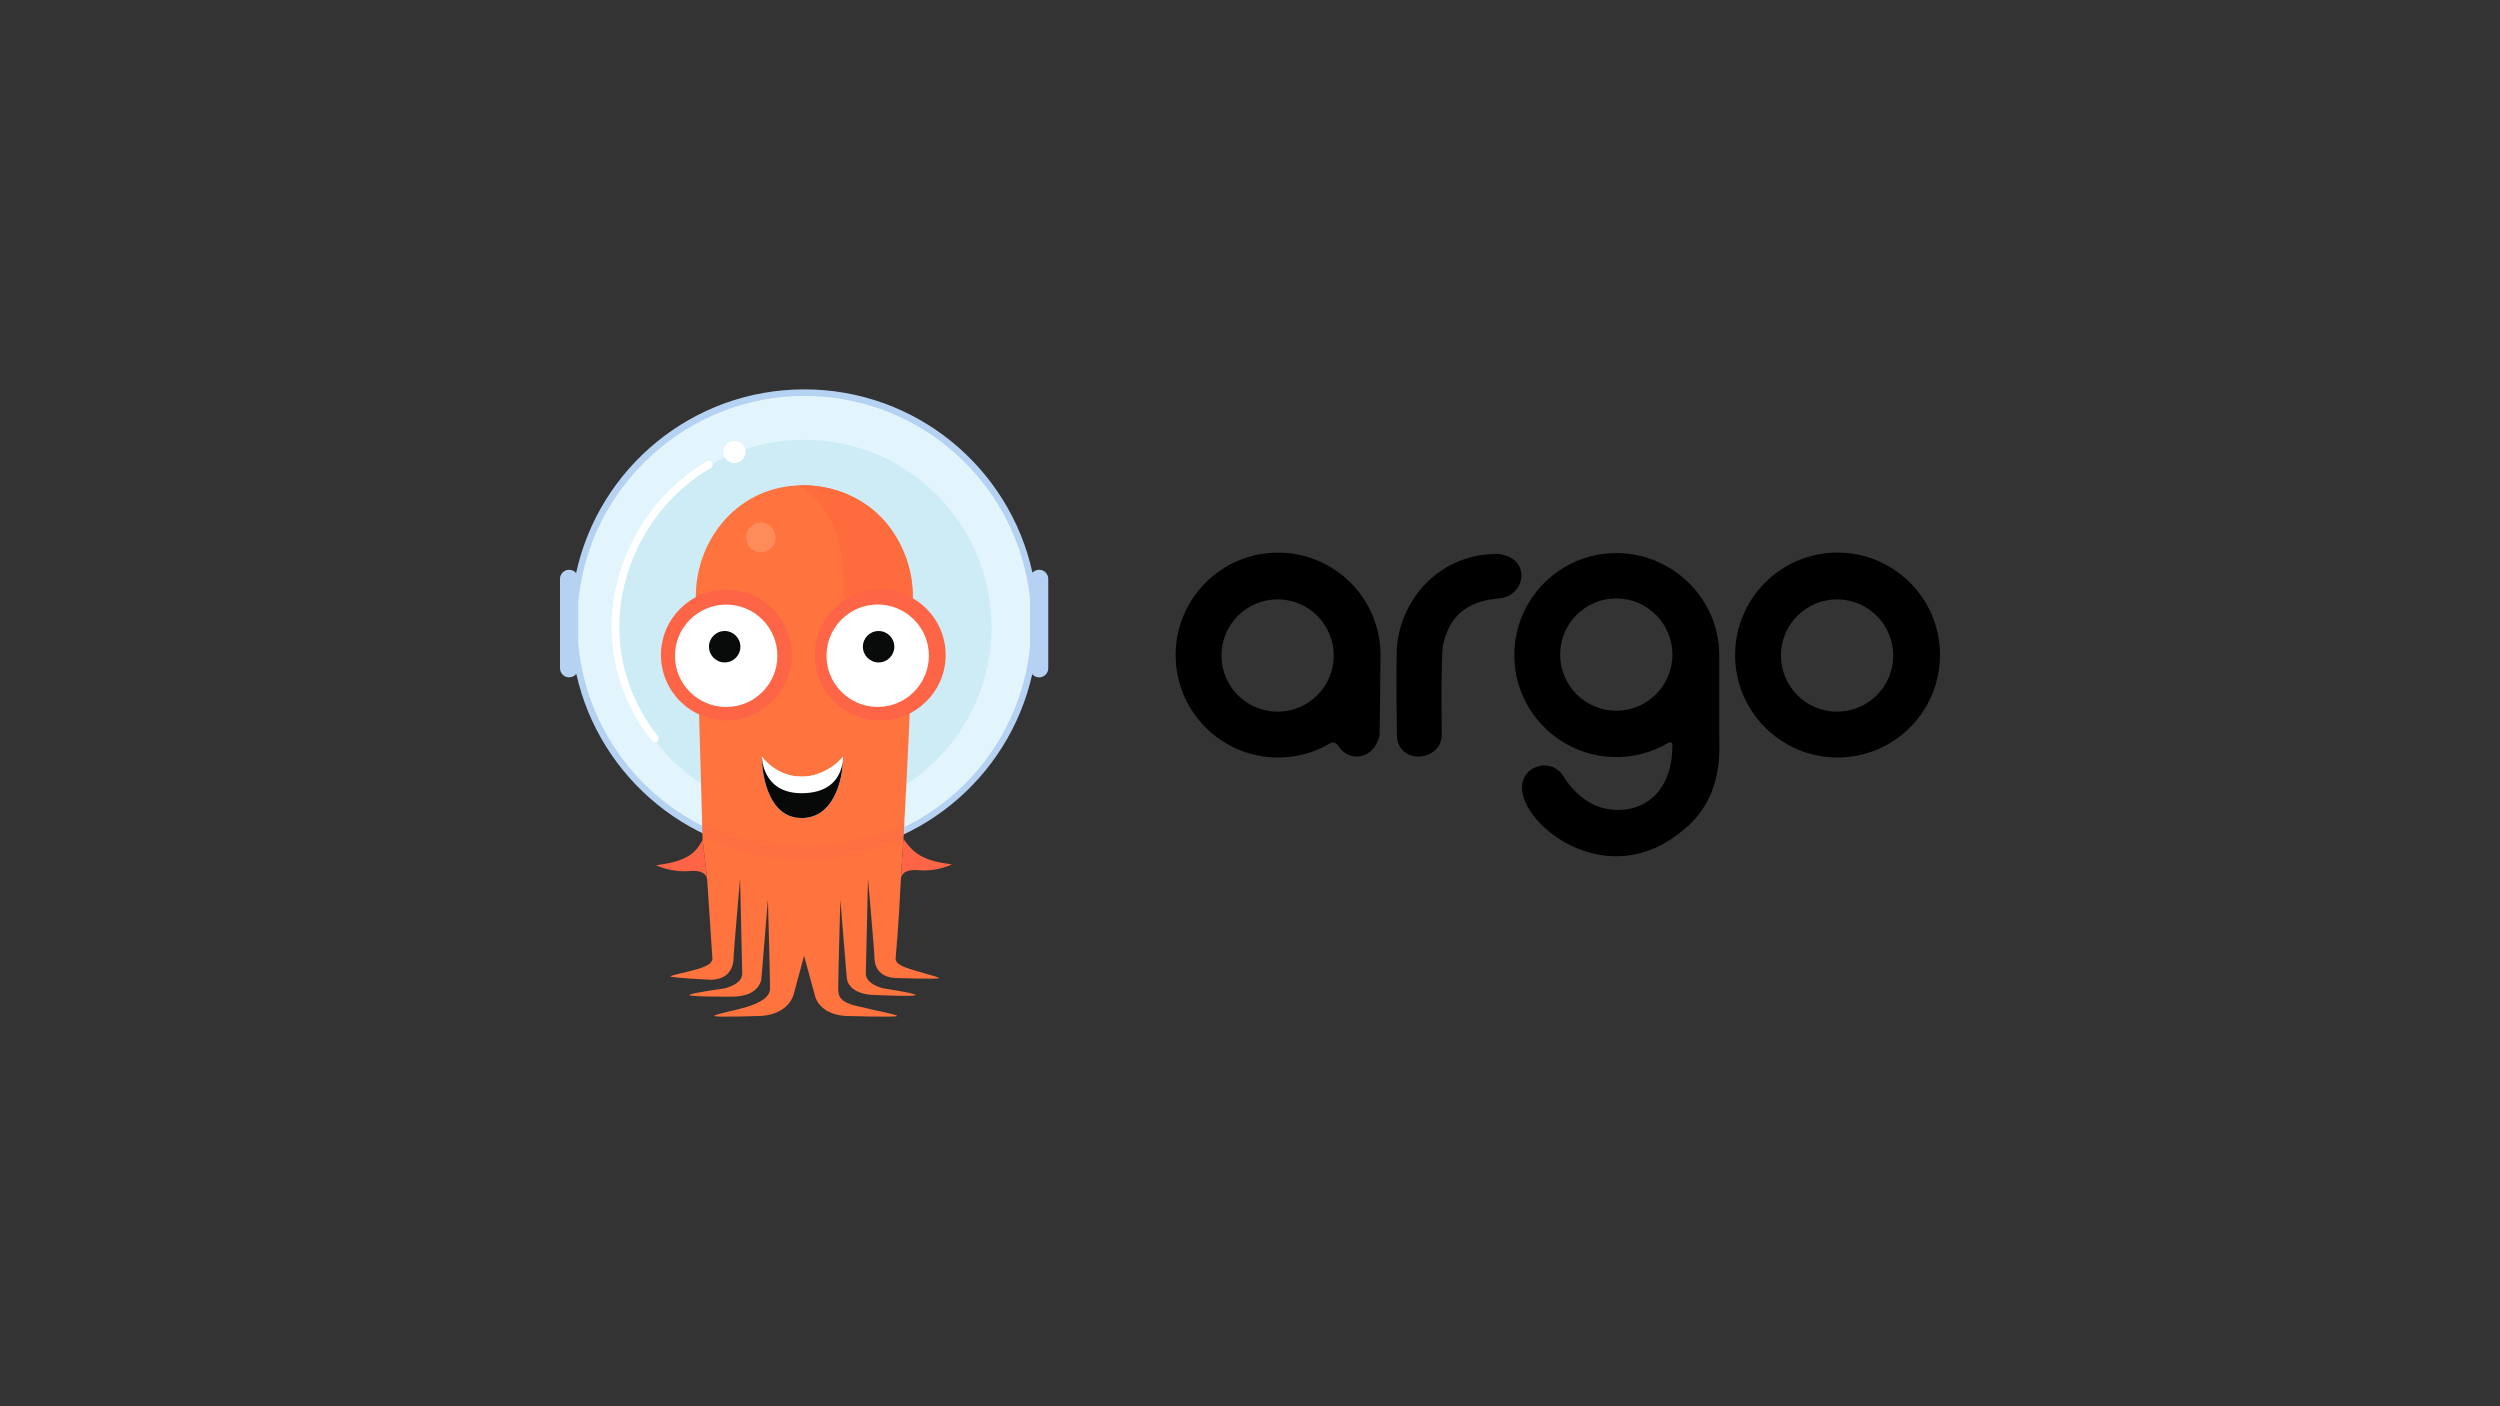
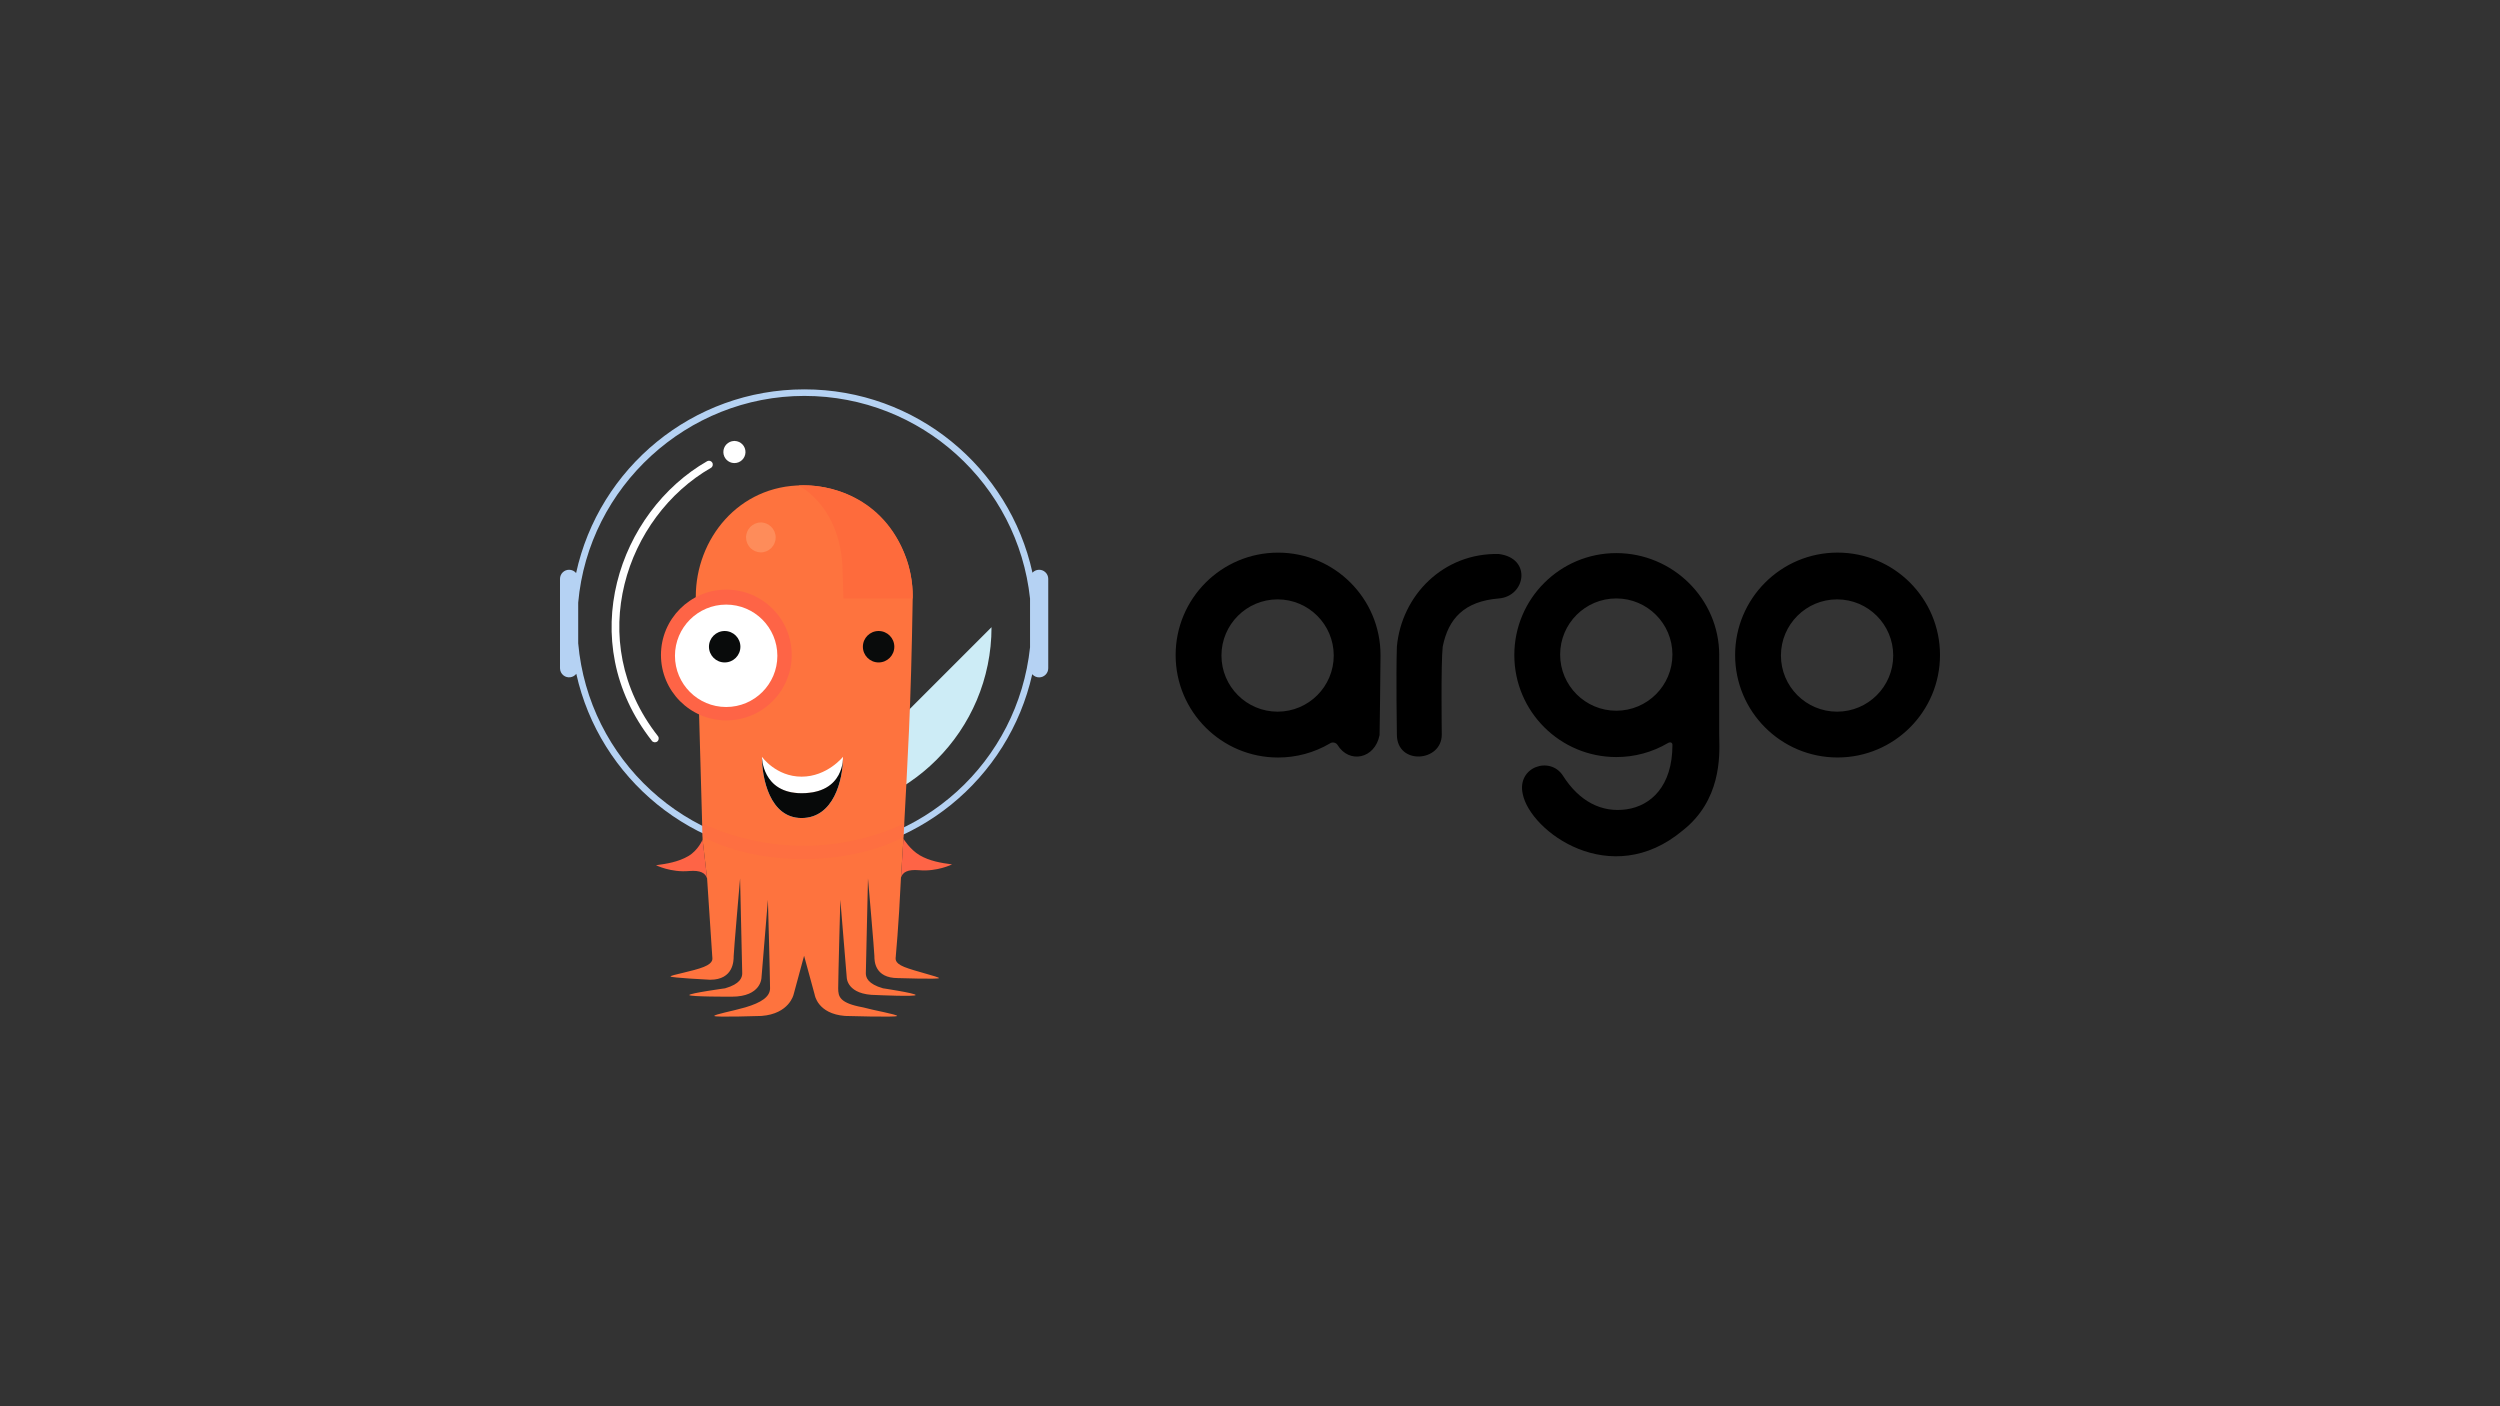
<svg xmlns="http://www.w3.org/2000/svg" id="EXAMPLES_TURN_OFF_" data-name="EXAMPLES (TURN OFF)" viewBox="0 0 1250 703">
  <rect x="0" y="0" width="1250" height="703" fill="#333333" stroke="none" />
  <defs>
    <style>
      .cls-1 {
        fill: #e2f5fc;
      }

      .cls-2 {
        fill: #fea777;
        opacity: .5;
      }

      .cls-2, .cls-3 {
        isolation: isolate;
      }

      .cls-4 {
        fill: #fe6b3c;
      }

      .cls-5 {
        fill: #fe733e;
      }

      .cls-6 {
        fill: #090b0b;
      }

      .cls-7, .cls-3 {
        fill: #fe6446;
      }

      .cls-8, .cls-9 {
        fill-rule: evenodd;
      }

      .cls-10 {
        fill: #fff;
      }

      .cls-11 {
        fill: #cdecf6;
      }

      .cls-12 {
        fill: #070909;
      }

      .cls-9 {
        fill: #b5d2f3;
      }

      .cls-3 {
        opacity: .3;
      }
    </style>
  </defs>
  <path id="a" class="cls-10" d="M421.51,378.4c0,11.89-7.92,18.21-20.71,18.21s-19.83-7.49-19.83-18.21c0,0,7.04,9.93,19.83,9.93s20.71-9.93,20.71-9.93h0Z" />
  <path class="cls-8" d="M690.26,327.53c0,8.15-.47,40-.47,40-2.34,11.93-15.2,14.5-21.05,4.91-.7-1.15-2.57-1.64-3.81-.7-7.85,4.61-16.79,7.03-25.89,7.02-28.29,0-51.22-22.93-51.22-51.22s22.93-51.22,51.22-51.22,51.22,22.94,51.22,51.22ZM666.87,327.76c0,15.5-12.57,28.07-28.07,28.07s-28.07-12.57-28.07-28.07,12.57-28.07,28.07-28.07,28.07,12.57,28.07,28.07Z" />
  <path d="M698.44,367.29c0,15.44,22.45,13.8,22.45,0,0,0-.47-35.79.47-43.97,2.81-14.03,10.76-22.69,28.07-24.09,13.41-1.09,16.61-20.12,0-22.22-27.6-.7-48.65,20.58-50.99,46.31-.47,14.5,0,43.97,0,43.97Z" />
  <path class="cls-8" d="M859.6,327.53v39.53c0,.61.02,1.35.04,2.2.23,9.15.78,31-18.28,45.98-36.02,30.17-76.25.47-79.99-18.24-3.04-13.57,13.72-19.18,20.12-9.12,8.19,12.86,19.32,18.59,31.81,16.78,12.16-1.78,22.92-11.56,22.92-32.21,0-1.17-1.04-1.64-2.29-.9-7.81,4.59-16.71,7-25.78,6.98-28.16,0-50.99-22.83-50.99-50.99s22.83-50.99,50.99-50.99,51.46,22.83,51.46,50.99ZM808.14,355.36c15.5,0,28.07-12.57,28.07-28.07s-12.57-28.07-28.07-28.07-28.07,12.57-28.07,28.07,12.57,28.07,28.07,28.07ZM918.78,276.3c28.29,0,51.22,22.94,51.22,51.22s-22.93,51.22-51.22,51.22-51.22-22.93-51.22-51.22,22.93-51.22,51.22-51.22ZM946.61,327.76c0,15.5-12.57,28.07-28.07,28.07s-28.07-12.57-28.07-28.07,12.57-28.07,28.07-28.07,28.07,12.57,28.07,28.07Z" />
-   <path class="cls-1" d="M402.09,426.01c63.29,0,114.6-51.32,114.6-114.61s-51.31-114.62-114.6-114.62-114.6,51.32-114.6,114.61,51.31,114.62,114.6,114.62h0Z" />
-   <path class="cls-11" d="M402.09,407.29c51.73,0,93.67-41.95,93.67-93.69s-41.94-93.69-93.67-93.69-93.67,41.94-93.67,93.69,41.94,93.69,93.67,93.69h0Z" />
+   <path class="cls-11" d="M402.09,407.29c51.73,0,93.67-41.95,93.67-93.69h0Z" />
  <path class="cls-10" d="M367.05,231.54c3.06.09,5.6-2.32,5.69-5.37.09-3.06-2.32-5.6-5.37-5.69-.11,0-.21,0-.32,0-3.06.09-5.46,2.64-5.37,5.69.09,2.93,2.44,5.29,5.37,5.37ZM325.88,370.35c.61.86,1.81,1.06,2.68.45.86-.61,1.06-1.81.45-2.68-.03-.05-.07-.09-.11-.14-37.42-47.81-15.83-109.77,26.64-134.09.88-.58,1.13-1.77.54-2.66-.53-.81-1.58-1.09-2.45-.66-44.17,25.28-66.85,89.84-27.75,139.77h0Z" />
  <path class="cls-9" d="M288.15,336.9c-1.54,1.99-4.4,2.36-6.38.82-1.12-.86-1.77-2.19-1.77-3.6v-44.69c0-2.51,2.04-4.55,4.55-4.55,1.35,0,2.63.6,3.5,1.64,11.43-52.51,58.18-91.84,114.11-91.84s102.57,39.23,114.07,91.66c1.71-1.84,4.59-1.96,6.43-.25.93.86,1.46,2.07,1.46,3.34v44.7c0,2.51-2.03,4.55-4.55,4.56-1.33,0-2.59-.58-3.45-1.58-11.68,52.18-58.26,91.18-113.96,91.18s-102.41-39.09-114.01-91.37h0ZM289.1,321.64c5.14,57.94,53.8,103.36,113.06,103.36s106.77-44.36,112.86-101.32v-24.4c-6.08-56.96-54.29-101.32-112.86-101.32s-107.92,45.42-113.06,103.36c0,0,0,20.33,0,20.33Z" />
  <path class="cls-5" d="M351.92,483.45c5.26-2.14,4.2-4.28,4.2-5.35l-2.57-38.86-2.25-19.45-3.41-121.39c0-28.81,21.32-55.73,53.49-55.73s54.94,25.92,54.99,55.76c-.93,57.63-2.48,79.56-4.65,120.95-.27,5.66-1,14.22-1.24,19.45-1.21,25.9-2.58,38.58-2.58,39.28,0,1.07-1.07,3.21,4.19,5.35s17.42,4.92,17.42,5.59-20.54,0-20.54,0c-11.77,0-11.77-8.8-11.77-10.95s-3.21-38.89-3.21-38.89l-1.07,47.45c0,2.14,1.07,5.35,8.56,7.49,0,0,16.35,2.47,16.35,3.37s-19.56,0-19.56,0c-14.89,0-14.89-8.72-14.89-8.72l-3.21-38.89s-1.07,38.89-1.07,44.24c0,4.2.73,7.41,12.42,9.54,5.64,1.57,17.03,3.51,17.03,4.29s-25.99,0-25.99,0c-13.92-1.07-15.23-10.7-15.23-10.7l-5.28-19.38-5.25,19.38s-2.14,9.64-16.05,10.7c0,0-23.6.78-23.6,0s9.45-2.51,15.47-4.28c8.13-2.39,12.41-5.35,12.41-9.54,0-5.36-1.07-44.24-1.07-44.24l-3.21,38.89s0,9.54-14.89,9.54c0,0-21.22.07-21.22-.82s17.92-3.37,17.92-3.37c7.49-2.14,8.56-5.35,8.56-7.49l-1.07-47.45s-3.21,36.75-3.21,38.89,0,11.77-11.77,11.77c0,0-19.81-.98-19.81-1.66s11.42-2.62,16.68-4.77h0Z" />
  <path class="cls-7" d="M351.3,419.79s-2.2,5.38-7.16,8.27c-4.96,2.9-10.72,3.84-16.14,4.55,0,0,7.45,3.73,16.56,2.9,5.7-.46,8.1.99,9,3.72l-2.25-19.45h0ZM451.72,419.37s3.21,5.38,8.17,8.28c4.97,2.9,10.72,3.84,16.14,4.55,0,0-7.45,3.72-16.55,2.9-5.71-.46-8.11.98-9.01,3.72l1.24-19.45h0Z" />
  <path class="cls-3" d="M451.77,418.47l.42-6.74c-26.29,12.41-50.72,11.11-50.72,11.11,0,0-24.58,1.02-50.39-11.16l.16,6.54s18.42,11.32,50.23,11.32,50.3-11.07,50.3-11.07h0Z" />
  <path class="cls-2" d="M380.33,276.21c4.14,0,7.5-3.35,7.5-7.49,0-4.14-3.35-7.5-7.49-7.5h-.01c-4.14.1-7.41,3.54-7.3,7.68.1,3.99,3.31,7.2,7.3,7.3h0Z" />
  <path class="cls-4" d="M456.27,299.22s.8-9.38-3.31-20.55c-11.25-30.66-38.9-36.83-53.79-35.96,0,0,21.13,9.97,22.1,41.91.45,14.16.45,14.6.45,14.6h34.55,0Z" />
-   <path id="a-2" data-name="a" class="cls-10" d="M421.51,378.4c0,11.89-7.92,18.21-20.71,18.21s-19.83-7.49-19.83-18.21c0,0,7.04,9.93,19.83,9.93s20.71-9.93,20.71-9.93h0Z" />
  <path id="a-3" data-name="a" class="cls-10" d="M421.51,378.4c0,11.89-7.92,18.21-20.71,18.21s-19.83-7.49-19.83-18.21c0,0,7.04,9.93,19.83,9.93s20.71-9.93,20.71-9.93h0Z" />
  <path class="cls-10" d="M421.51,378.4c0,11.89-4.79,30.62-20.71,30.62s-19.83-19.9-19.83-30.62c0,0,0,18.21,19.83,18.21,21.69,0,20.71-18.21,20.71-18.21h0Z" />
  <path class="cls-12" d="M421.51,378.4c0,11.89-4.79,30.62-20.71,30.62s-19.83-19.9-19.83-30.62c0,0,0,18.21,19.83,18.21,21.69,0,20.71-18.21,20.71-18.21h0Z" />
  <path class="cls-7" d="M363.17,360.19c18.05,0,32.69-14.64,32.69-32.69h0c0-18.06-14.64-32.69-32.69-32.69s-32.69,14.64-32.69,32.69c0,18.05,14.63,32.69,32.68,32.7h0Z" />
  <path class="cls-10" d="M363.08,353.5c14.14,0,25.6-11.46,25.6-25.6s-11.46-25.6-25.6-25.6-25.6,11.46-25.6,25.6,11.46,25.6,25.6,25.6Z" />
  <path class="cls-6" d="M362.34,331.22c4.34,0,7.86-3.52,7.86-7.86s-3.52-7.86-7.86-7.86-7.86,3.52-7.86,7.86,3.52,7.86,7.86,7.86Z" />
-   <path class="cls-7" d="M440.13,360.19c18.05,0,32.69-14.64,32.69-32.69h0c0-18.06-14.64-32.69-32.69-32.69s-32.69,14.64-32.69,32.69c0,18.05,14.63,32.69,32.68,32.7h0Z" />
-   <path class="cls-10" d="M438.84,353.46c14.14,0,25.6-11.46,25.6-25.6,0-14.14-11.46-25.6-25.6-25.6-14.14,0-25.6,11.46-25.6,25.6s11.46,25.6,25.6,25.6h0Z" />
  <path class="cls-6" d="M439.3,331.22c4.34,0,7.86-3.52,7.86-7.86s-3.52-7.86-7.86-7.86-7.86,3.52-7.86,7.86,3.52,7.86,7.86,7.86h0Z" />
</svg>